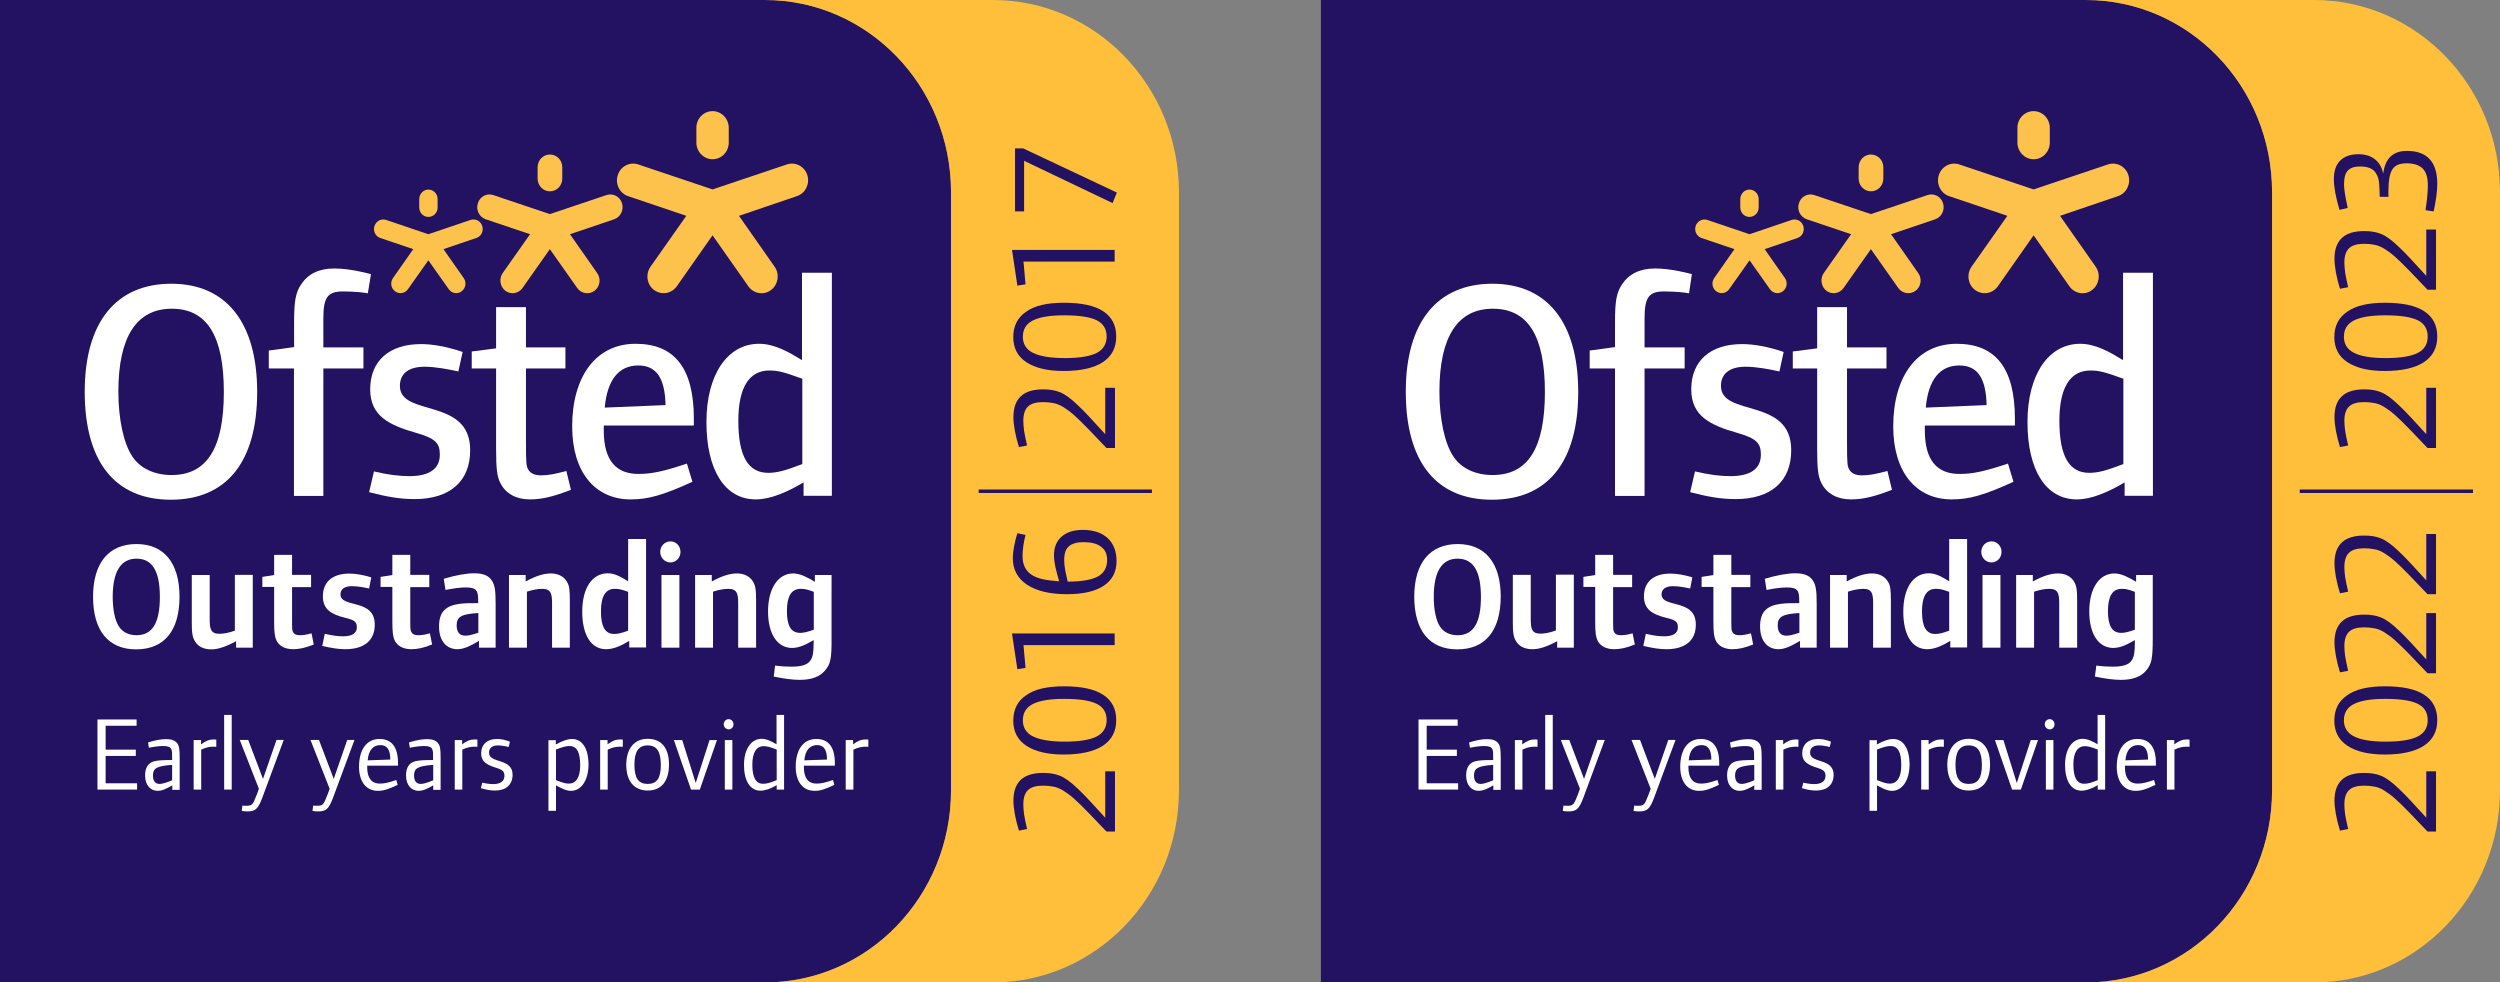
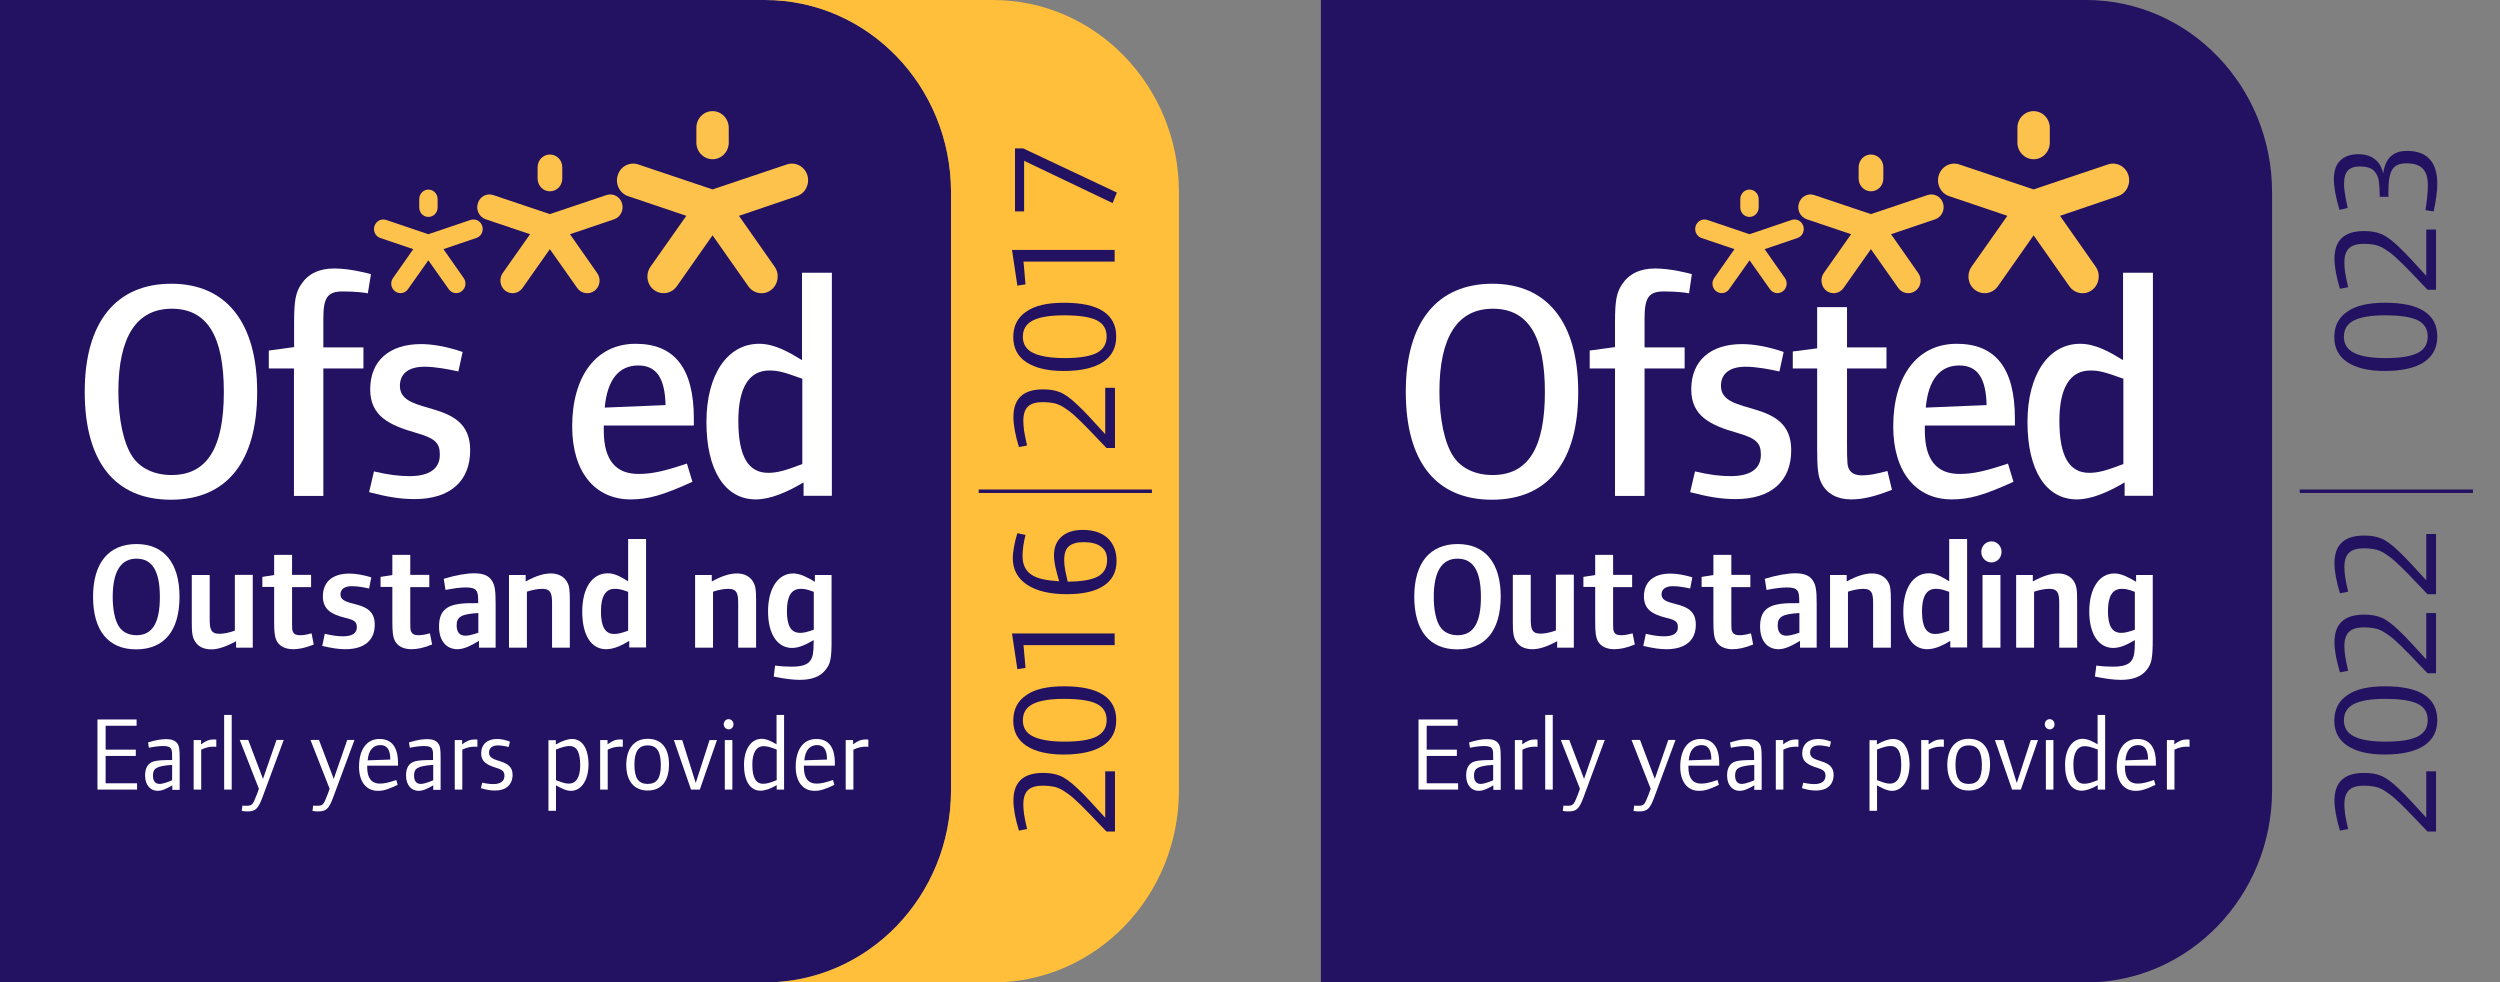
<svg xmlns="http://www.w3.org/2000/svg" version="1.1" id="Layer_1" x="0px" y="0px" viewBox="0 0 1590.4 625" style="enable-background:new 0 0 1590.4 625;" xml:space="preserve">
  <rect x="0" y="0" width="1590.4" height="625" fill="#808080" stroke="none" />
  <style type="text/css">
	.st0{fill:#231161;}
	.st1{fill:#FFBF3B;}
	.st2{fill:#FDC24C;}
	.st3{fill:#FFFFFF;}
</style>
  <path class="st0" d="M605,502.7c0,67.5-53,122.3-118.4,122.3L0,625V0h486.7C552,0,605,54.8,605,122.3V502.7z" />
  <path class="st1" d="M631.6,0h-145C552,0,605,54.8,605,122.3v380.4c0,67.5-52.9,122.2-118.3,122.3h144.8  C697,625,750,570.3,750,502.7V122.3C750,54.8,697,0,631.6,0" />
  <path class="st2" d="M443,81.3c0-5.9,4.6-10.6,10.3-10.6c5.7,0,10.3,4.8,10.3,10.6v9.4c0,5.9-4.6,10.6-10.3,10.6  c-5.7,0-10.3-4.8-10.3-10.6V81.3z" />
  <path class="st2" d="M513.6,111.4c-1.8-5.6-7.6-8.6-13-6.8l-47.3,15.9L406,104.6c-5.4-1.8-11.2,1.2-13,6.8  c-1.8,5.6,1.2,11.6,6.6,13.4l37,12.5l-22.8,32.4c-3.3,4.8-2.3,11.4,2.3,14.8c4.6,3.4,11,2.4,14.4-2.3l22.8-32.5l22.8,32.5  c3.4,4.7,9.8,5.8,14.4,2.3c4.6-3.5,5.6-10.1,2.3-14.8l-22.7-32.4l36.8-12.5C512.4,123,515.3,117,513.6,111.4" />
  <path class="st2" d="M342,106.4c0-4.5,3.5-8.1,7.8-8.1c4.4,0,7.9,3.6,7.9,8.1v7.2c0,4.5-3.5,8.1-7.9,8.1c-4.3,0-7.8-3.6-7.8-8.1  V106.4z" />
  <path class="st2" d="M395.7,129.3c-1.3-4.3-5.8-6.6-9.9-5.2l-36,12.1l-36-12.1c-4.1-1.4-8.5,0.9-9.8,5.2c-1.4,4.2,0.9,8.8,5,10.2  l28.2,9.5l-17.4,24.7c-2.5,3.6-1.7,8.7,1.7,11.3c3.5,2.6,8.4,1.8,10.9-1.8l17.4-24.7l17.4,24.7c2.5,3.6,7.5,4.4,11,1.8  c3.5-2.6,4.3-7.7,1.7-11.3l-17.3-24.7l28.1-9.5C394.8,138.1,397,133.5,395.7,129.3" />
  <path class="st2" d="M266.7,126.7c0-3.3,2.6-6.1,5.8-6.1c3.3,0,5.9,2.7,5.9,6.1v5.3c0,3.3-2.6,6-5.9,6c-3.2,0-5.8-2.7-5.8-6V126.7z" />
  <path class="st2" d="M306.8,143.8c-1-3.2-4.3-4.9-7.4-3.9l-26.9,9.1l-26.9-9.1c-3.1-1-6.3,0.7-7.4,3.9c-1,3.2,0.7,6.6,3.7,7.6  l21,7.1l-12.9,18.4c-1.9,2.7-1.3,6.5,1.3,8.4c2.7,2,6.3,1.4,8.2-1.3l13-18.4l13,18.4c1.9,2.7,5.6,3.3,8.2,1.3c2.6-2,3.2-5.7,1.3-8.4  l-12.9-18.4l20.9-7.1C306.1,150.4,307.8,147,306.8,143.8" />
  <path class="st3" d="M108.7,317.9c-35.6,0-54.8-24.2-54.8-68.7c0-44.2,19.9-68.7,55.1-68.7c35,0,54.6,24.8,54.6,68.9  C163.6,293.7,144.3,317.9,108.7,317.9 M109.3,196.4c-22.4,0-34,17.8-34,52.8c0,17.2,3.3,32.9,8.9,41.2c5,7.6,14.1,11.8,24.9,11.8  c22.5,0,33.3-17,33.3-52.8C142.4,213.7,131.7,196.4,109.3,196.4" />
  <path class="st3" d="M234,186.6c-1.7-0.4-7.9-1.2-15.9-1.2c-9.9,0-12.4,4-12.4,17.4V221h25.5v13.4h-25.5v81.1H187v-81.1H171v-11.4  l16.1-2.2v-15.6c0-14,1-19,4.4-24.2c4.5-6.8,11.4-10.2,21.1-10.2c9.7,0,20.5,2.8,23.4,3.6L234,186.6z" />
  <path class="st3" d="M263.8,317.5c-9.3,0-17.4-1.4-29-4.4l3.1-13.2c9.3,2.2,16.3,3,22.6,3c12.8,0,19.3-4.8,19.3-13.6  c0-7.4-2.7-10.4-15.3-14c-16.8-4.8-29-10.6-29-27.6c0-18.2,12.2-28.8,32.3-28.8c7.5,0,16.5,1.6,26.5,5l-2.7,12.4  c-6.4-1.4-14.7-3-21.5-3c-9.9,0-15.7,4.2-15.7,12.2c0,20,44.7,7,44.7,40.8C299.2,306.1,286.3,317.5,263.8,317.5" />
-   <path class="st3" d="M337.1,317.7c-8.9,0-15.5-3.8-18.8-10.4c-2.1-4.2-2.7-9-2.7-21.8v-51.1h-15.5v-10.8l15.5-2v-26.2h19V221h25.1  v13.4h-25.1v45.6c0,16,0.2,16.4,1.5,18.8c1.4,2.4,4.1,3.6,8.1,3.6c4.4,0,8.7-0.8,16.1-2.8l2.9,12  C352.2,315.9,344.7,317.7,337.1,317.7" />
  <path class="st3" d="M384.1,270.7v3.2c0,19,7.8,27.6,22.1,27.6c8.3,0,15.9-1.6,30.8-6.6l3.5,11.6c-18.9,8.6-28.2,11.2-39.3,11.2  c-22.5,0-37.2-17.2-37.2-46.4c0-31.8,15.1-52.6,40.4-52.6c24.6,0,37,15.4,37,47.6v4.4H384.1z M406,232.5c-12.4,0-19.7,9.2-21.3,26.8  l38.7-1.6C423,240.5,417.6,232.5,406,232.5" />
  <path class="st3" d="M511.2,315.5v-8.6c-10.8,6.4-21.3,10.8-30.4,10.8c-19.7,0-31.4-18.6-31.4-49.2c0-30.2,13.4-49.8,33.5-49.8  c9.9,0,19.1,5.4,27.3,10.4v-55.6h19v141.9H511.2z M510.3,240.9c-11.6-4.2-15.3-5.2-20.9-5.2c-12.8,0-19.7,10.8-19.7,32  c0,22.8,6.4,33.1,19,33.1c5.2,0,10.4-1.2,21.7-5.6V240.9z" />
  <path class="st3" d="M86.6,413.1c-17.7,0-27.4-11.9-27.4-33.5c0-21.5,10-33.5,27.6-33.5c17.5,0,27.4,12,27.4,33.5  C114.2,401.3,104.4,413.1,86.6,413.1 M86.8,355.4c-10,0-15.1,8.3-15.1,24.3c0,8.1,1.4,14.9,3.9,18.8c2.3,3.6,6.3,5.6,11.2,5.6  c10.1,0,14.9-7.8,14.9-24.3C101.7,363.3,96.9,355.4,86.8,355.4" />
  <path class="st3" d="M150.2,412v-4.1c-6.6,3.6-11.7,5.2-15.6,5.2c-5,0-8.3-1.7-10.3-4.7c-2-2.9-2.3-6.2-2.3-12.4v-30.2h11.4v27.9  c0,5.9,0.4,9.5,6.1,9.5c2.8,0,6.3-0.7,9.9-2v-35.5h11.4V412H150.2z" />
  <path class="st3" d="M186.5,413c-5,0-8.8-1.9-10.6-5.5c-1.1-2.3-1.5-5.1-1.5-12.3v-21.8h-7.5v-6.4l7.5-1.2v-12.8h11.4v12.7h12.1v7.8  h-12.1v19.6c0,7.6,0,7.9,0.7,9.1c0.7,1.4,2.2,1.9,4.4,1.9c2,0,3.9-0.3,7.3-1.2l1.4,7.1C194.3,412.2,190.1,413,186.5,413" />
  <path class="st3" d="M219.7,413c-4.4,0-8.8-0.7-14.7-2.1l1.6-7.7c4.7,1.1,8.3,1.6,11.6,1.6c5.9,0,8.8-2,8.8-5.7  c0-3.4-1.2-4.6-7.5-6.1c-8.6-2.1-14.1-5.3-14.1-13.6c0-9.2,6.1-14.5,16.8-14.5c4.1,0,8.8,0.8,14,2.4l-1.4,7.1  c-2.1-0.5-6.9-1.5-10.9-1.5c-4.5,0-7.3,1.8-7.3,5.2c0,9,21.8,2.4,21.8,19.2C238.5,407.4,231.7,413,219.7,413" />
  <path class="st3" d="M261.7,413c-5,0-8.8-1.9-10.6-5.5c-1.1-2.3-1.5-5.1-1.5-12.3v-21.8h-7.5v-6.4l7.5-1.2v-12.8h11.4v12.7h12.1v7.8  h-12.1v19.6c0,7.6,0,7.9,0.8,9.1c0.8,1.4,2.2,1.9,4.4,1.9c2,0,3.9-0.3,7.3-1.2l1.4,7.1C269.5,412.2,265.4,413,261.7,413" />
  <path class="st3" d="M304.7,412v-4.3c-5.7,3.4-9.8,5.3-13.7,5.3c-6.7,0-11.7-4.9-11.7-14.4c0-4.6,1-8.1,3.3-10.4  c4.6-4.8,14-4.5,21.6-4.5v-1.2c0-6.4-0.6-8.8-7.9-8.8c-3.3,0-7.2,0.5-12.9,1.6l-1.1-7.1c7.6-2.3,14.5-3.5,19.4-3.5  c5.7,0,9.3,1.5,11.3,4.8c1.8,2.9,2.3,6,2.3,14.8V412H304.7z M304.2,390c-10.5,0.6-13.7,2.3-13.7,7.8c0,4.7,2.2,6.6,5.6,6.6  c3.1,0,8.2-1.9,8.2-1.9V390z" />
  <path class="st3" d="M351.2,412v-28c0-5.9-0.5-9.4-6.2-9.4c-2.8,0-6.2,0.6-9.8,1.8V412h-11.4v-46.2h10.6v4.1  c6.6-3.6,11.6-5.1,16.1-5.1c4.5,0,8.1,1.9,10,5c1.7,2.7,2,5.1,2,12.5V412H351.2z" />
  <path class="st3" d="M400.3,412v-4.3c-4.9,3-9.9,5.3-14.7,5.3c-9.6,0-15.2-9-15.2-23.9c0-14.9,6.2-24.4,16.3-24.4  c4.8,0,9.1,2.8,12.9,5.1v-26.9H411v69H400.3z M399.6,376.5c-4.6-1.7-6.2-1.9-8.6-1.9c-5.7,0-8.7,4.7-8.7,14.3  c0,9.8,2.7,14.4,8.4,14.4c2.2,0,4.3-0.4,8.9-2.1V376.5z" />
-   <path class="st3" d="M426.5,357.8c-3.6,0-6.5-3-6.5-6.7c0-3.7,2.9-6.7,6.5-6.7c3.6,0,6.4,3,6.4,6.7  C432.9,354.8,430.1,357.8,426.5,357.8 M420.8,365.8h11.4V412h-11.4V365.8z" />
  <path class="st3" d="M469.6,412v-28c0-5.9-0.5-9.4-6.2-9.4c-2.8,0-6.2,0.6-9.8,1.8V412h-11.4v-46.2h10.6v4.1  c6.6-3.6,11.6-5.1,16.1-5.1c4.5,0,8.1,1.9,10,5c1.7,2.7,2.1,5.1,2.1,12.5V412H469.6z" />
  <path class="st3" d="M524.7,426.7c-3.2,3.8-8.5,5.8-15.9,5.8c-4.5,0-9.9-0.7-16.6-2.1l0.9-7c4.5,0.6,7.4,0.7,10.6,0.7  c6.2,0,10.1-1.2,11.9-4c1.5-2.2,2-5.1,2-11.4v-1.5c-4.4,2.6-9,5-13.7,5c-9.2,0-15.3-8.6-15.3-23.2s6.3-24.2,16-24.2  c4.5,0,9.4,2.7,13.8,5.3v-4.3h10.6V406C529.1,419.5,528.3,422.5,524.7,426.7 M517.7,376.5c-4.5-1.7-6-1.9-8.4-1.9  c-5.8,0-8.7,4.7-8.7,14.1c0,9.6,2.7,13.9,8.4,13.9c2.2,0,4.1-0.4,8.7-2V376.5z" />
  <polygon class="st3" points="62,502.3 62,457.7 86.9,457.7 86.9,461.7 67.2,461.7 67.2,476.9 86.4,476.9 86.4,480.9 67.2,480.9   67.2,498.3 87.2,498.3 87.2,502.3 " />
  <path class="st3" d="M109.6,502.3v-2.7c-3.9,2.3-6.6,3.5-9.4,3.5c-4,0-7.9-3.1-7.9-9.8c0-5.1,2.1-8.1,5.8-9  c2.3-0.6,5.4-0.8,11.4-0.8v-1.3c0-5.2,0.3-7.6-5.7-7.6c-2.3,0-5.3,0.3-9.1,1.1l-0.5-3.4c4.8-1.5,8.4-2.1,11.7-2.1  c3.2,0,5.5,0.9,6.8,2.6c1.3,1.7,1.6,3.6,1.6,9.4v20.3H109.6z M109.4,486.6c-9.9,0.7-12.1,2.2-12.1,6.8c0,3.5,1.6,5.3,4.2,5.3  c2.8,0,8-2.3,8-2.3V486.6z" />
  <path class="st3" d="M135.9,475c-2.7,0-5,0.5-7.9,1.9v25.4h-4.8v-31.5h4.7v2.7c3.1-2.3,5.3-3.1,8.1-3.1c0.5,0,0.8,0,1.6,0.1v4.6  C136.7,475,136.3,475,135.9,475" />
  <rect x="142.6" y="454.8" class="st3" width="4.8" height="47.5" />
  <path class="st3" d="M166.9,507.4c-2.7,7.2-4.4,8.8-9.6,8.8c-1.1,0-2-0.1-3.5-0.3l0.4-3.4c0.9,0.1,1.4,0.1,2,0.1  c4.3,0,4.5-0.3,7.3-7.5l1.2-3.3l-12.2-31.1h5.4l9.4,24.8l8.6-24.8h4.6L166.9,507.4z" />
  <path class="st3" d="M211.9,507.4c-2.7,7.2-4.4,8.8-9.6,8.8c-1.1,0-2-0.1-3.5-0.3l0.4-3.4c0.9,0.1,1.4,0.1,2,0.1  c4.4,0,4.5-0.3,7.3-7.5l1.2-3.3l-12.2-31.1h5.4l9.4,24.8l8.6-24.8h4.6L211.9,507.4z" />
  <path class="st3" d="M233.6,487v1.1c0,7,2.9,10.4,8,10.4c2.9,0,5.5-0.6,10.5-2.3l0.9,3.1c-6.4,3-9,3.8-12.7,3.8  c-7.3,0-11.9-5.8-11.9-15.3c0-11,4.9-17.7,13-17.7c7.7,0,11.8,5.1,11.8,15.3v1.7H233.6z M242,474c-4.6,0-7.6,3.3-8.1,9.7l14.4-0.5  C248.3,476.9,246.2,474,242,474" />
  <path class="st3" d="M275.6,502.3v-2.7c-3.9,2.3-6.6,3.5-9.4,3.5c-4,0-7.9-3.1-7.9-9.8c0-5.1,2.1-8.1,5.8-9  c2.3-0.6,5.4-0.8,11.4-0.8v-1.3c0-5.2,0.3-7.6-5.7-7.6c-2.3,0-5.3,0.3-9.1,1.1l-0.5-3.4c4.8-1.5,8.4-2.1,11.7-2.1  c3.2,0,5.5,0.9,6.8,2.6c1.3,1.7,1.6,3.6,1.6,9.4v20.3H275.6z M275.5,486.6c-9.9,0.7-12.1,2.2-12.1,6.8c0,3.5,1.6,5.3,4.2,5.3  c2.8,0,8-2.3,8-2.3V486.6z" />
  <path class="st3" d="M302,475c-2.7,0-5,0.5-7.9,1.9v25.4h-4.8v-31.5h4.7v2.7c3-2.3,5.3-3.1,8.1-3.1c0.5,0,0.8,0,1.6,0.1v4.6  C302.7,475,302.4,475,302,475" />
  <path class="st3" d="M315.1,502.9c-3.2,0-5.5-0.4-9.2-1.5l0.9-3.5c3,0.7,5.1,0.9,7.1,0.9c4.5,0,7-1.9,7-5.2c0-2.7-1-3.8-5.1-5.1  c-5.3-1.7-9.7-3.5-9.7-9.2c0-5.8,3.9-9.2,10.1-9.2c2.3,0,5.1,0.5,8.2,1.7l-0.8,3.4c-2.9-0.7-5.2-1-6.9-1c-3.5,0-5.6,1.6-5.6,4.6  c0,7.2,15,3.1,15,14.2C326,499.2,321.9,502.9,315.1,502.9" />
  <path class="st3" d="M363.2,503.1c-3.3,0-6.6-1.9-9.5-3.5v16.2h-4.8v-44.9h4.7v2.7c3.9-2.2,7.5-3.5,10.3-3.5  c6.6,0,10.5,6.2,10.5,16.4C374.3,496.4,369.8,503.1,363.2,503.1 M362.3,474.6c-2.1,0-4.2,0.5-8.6,2.2v19.5c4.5,1.7,6,2.2,8.2,2.2  c4.6,0,7.2-4.1,7.2-11.6C369.1,478.4,366.9,474.6,362.3,474.6" />
  <path class="st3" d="M394.5,475c-2.7,0-5,0.5-7.9,1.9v25.4h-4.8v-31.5h4.7v2.7c3-2.3,5.3-3.1,8.1-3.1c0.5,0,0.8,0,1.6,0.1v4.6  C395.2,475,394.9,475,394.5,475" />
  <path class="st3" d="M412,502.9c-8.6,0-13.6-6-13.6-16.4c0-10.2,5.1-16.5,13.6-16.5c8.8,0,13.6,5.8,13.6,16.5  C425.5,497.1,420.7,502.9,412,502.9 M412,474.2c-5.7,0-8.4,3.8-8.4,12.3c0,8.7,2.7,12.2,8.4,12.2c5.8,0,8.4-3.5,8.4-12.2  C420.3,478.1,417.9,474.2,412,474.2" />
  <polygon class="st3" points="445.2,502.3 439.6,502.3 428.7,470.8 434,470.8 442.6,498.1 451.4,470.8 456.1,470.8 " />
  <path class="st3" d="M463.6,464c-1.8,0-3.2-1.5-3.2-3.3c0-1.7,1.4-3.2,3.1-3.2c1.7,0,3.1,1.4,3.1,3.2  C466.7,462.5,465.3,464,463.6,464 M461.1,470.8h4.8v31.5h-4.8V470.8z" />
  <path class="st3" d="M494.1,502.3v-2.8c-3.9,2.3-7.5,3.5-10.3,3.5c-6.6,0-10.5-6.2-10.5-16.4c0-9.9,4.5-16.6,11.2-16.6  c3.3,0,6.6,1.8,9.5,3.5v-18.7h4.8v47.5H494.1z M494,476.8c-4.6-1.7-6-2.1-8.2-2.1c-4.6,0-7.2,4.1-7.2,11.6c0,8.5,2.3,12.3,6.9,12.3  c2.1,0,4.2-0.5,8.6-2.3V476.8z" />
  <path class="st3" d="M511.4,487v1.1c0,7,2.9,10.4,8,10.4c2.9,0,5.5-0.6,10.5-2.3l0.9,3.1c-6.4,3-9,3.8-12.7,3.8  c-7.3,0-11.9-5.8-11.9-15.3c0-11,4.9-17.7,13.1-17.7c7.7,0,11.8,5.1,11.8,15.3v1.7H511.4z M519.8,474c-4.6,0-7.6,3.3-8.1,9.7  l14.4-0.5C526.1,476.9,524,474,519.8,474" />
  <path class="st3" d="M550.8,475c-2.7,0-5,0.5-7.9,1.9v25.4H538v-31.5h4.7v2.7c3.1-2.3,5.3-3.1,8.1-3.1c0.5,0,0.8,0,1.6,0.1v4.6  C551.5,475,551.2,475,550.8,475" />
  <g>
    <path class="st0" d="M622.6,313.6v-2.2h110.2v2.2H622.6z" />
  </g>
  <g>
    <path class="st0" d="M709.2,285h-5.3l-11.2-11.7c-3.7-3.8-6.8-6.9-9.4-9.2c-2.6-2.3-5-4-7.1-5.3c-2.1-1.2-4.2-2.1-6.2-2.4   c-2-0.4-4.1-0.6-6.5-0.6c-4.3,0-7.5,0.9-9.5,2.8c-2,1.9-3,4.9-3,9.1c0,2,0.2,4.2,0.5,6.5c0.4,2.3,1,5.4,1.9,9.2l-5.2,1   c-1.1-3.6-2-7.1-2.6-10.4c-0.6-3.3-0.9-6.2-0.9-8.7c0-11.8,6.3-17.6,18.8-17.6c2.1,0,4,0.1,5.7,0.4c1.7,0.3,3.4,0.7,5.1,1.4   c1.7,0.7,3.4,1.7,5.2,3c1.8,1.3,3.8,3,6.1,5.2c2.3,2.1,4.8,4.7,7.6,7.7c2.8,3,6.1,6.6,9.9,10.8v-29.5h6.2V285z" />
    <path class="st0" d="M676.9,192.6c11.1,0,19.4,1.8,24.9,5.4c5.5,3.6,8.3,8.9,8.3,16.1c0,7.1-2.8,12.5-8.5,16.3   c-5.7,3.7-14,5.6-25,5.6c-10.2,0-18.1-1.9-23.7-5.6c-5.6-3.7-8.3-9.1-8.3-15.9c0-7.1,2.7-12.5,8.2-16.2   C658.2,194.4,666.2,192.6,676.9,192.6z M676.9,200.6c-9,0-15.6,1.1-19.9,3.3s-6.3,5.7-6.3,10.4c0,4.6,2.2,8.1,6.5,10.2   s11,3.3,20.1,3.3c9.3,0,16.1-1.1,20.4-3.3c4.2-2.2,6.3-5.7,6.3-10.4c0-4.8-2.1-8.3-6.4-10.4C693.3,201.6,686.4,200.6,676.9,200.6z" />
    <path class="st0" d="M709.2,166.4h-58.1l1.3,14.5l-5.2,0.8l-3.4-22.7h65.3V166.4z" />
    <path class="st0" d="M710.5,122.5l-2.7,6.7l-56.3-26.9v32.2h-5.8V94.4h5.2L710.5,122.5z" />
  </g>
  <g>
    <path class="st0" d="M709.2,529h-5.3l-11.2-11.7c-3.7-3.8-6.8-6.9-9.4-9.2s-5-4-7.1-5.3c-2.1-1.2-4.2-2.1-6.2-2.4   c-2-0.4-4.1-0.6-6.5-0.6c-4.3,0-7.5,0.9-9.5,2.8c-2,1.9-3,4.9-3,9.1c0,2,0.2,4.2,0.5,6.5c0.4,2.3,1,5.4,1.9,9.2l-5.2,1   c-1.1-3.6-2-7.1-2.6-10.4c-0.6-3.3-0.9-6.2-0.9-8.7c0-11.8,6.3-17.6,18.8-17.6c2.1,0,4,0.1,5.7,0.4c1.7,0.3,3.4,0.7,5.1,1.4   c1.7,0.7,3.4,1.7,5.2,3c1.8,1.3,3.8,3,6.1,5.2c2.3,2.1,4.8,4.7,7.6,7.7c2.8,3,6.1,6.6,9.9,10.8v-29.5h6.2V529z" />
    <path class="st0" d="M676.9,436.6c11.1,0,19.4,1.8,24.9,5.4c5.5,3.6,8.3,8.9,8.3,16.1s-2.8,12.5-8.5,16.3c-5.7,3.7-14,5.6-25,5.6   c-10.2,0-18.1-1.9-23.7-5.6c-5.6-3.7-8.3-9.1-8.3-15.9c0-7.1,2.7-12.5,8.2-16.2C658.2,438.4,666.2,436.6,676.9,436.6z M676.9,444.6   c-9,0-15.6,1.1-19.9,3.3s-6.3,5.7-6.3,10.4c0,4.6,2.2,8.1,6.5,10.2s11,3.3,20.1,3.3c9.3,0,16.1-1.1,20.4-3.3   c4.2-2.2,6.3-5.7,6.3-10.4c0-4.8-2.1-8.3-6.4-10.4C693.3,445.6,686.4,444.6,676.9,444.6z" />
    <path class="st0" d="M709.2,410.4h-58.1l1.3,14.5l-5.2,0.8l-3.4-22.7h65.3V410.4z" />
    <path class="st0" d="M688.8,337.1c6.7,0,12,1.7,15.8,5.2s5.7,8.4,5.7,14.6c0,6.9-2.7,12.1-8.1,15.7c-5.4,3.6-13.2,5.4-23.4,5.4   c-10.9,0-19.3-2-25.4-6c-6-4-9.1-9.6-9.1-16.9c0-2.1,0.3-4.6,0.8-7.4c0.5-2.8,1.2-5.7,2.1-8.5l5.2,1.1c-0.6,2.3-1.1,4.6-1.4,6.9   s-0.5,4.4-0.5,6.2c0,2.8,0.4,5.2,1.3,7.1c0.9,1.9,2.2,3.6,4.1,4.9c1.8,1.3,4.2,2.3,7.2,3c3,0.7,6.5,1.1,10.7,1.4   c-1.1-3.9-2-7.1-2.5-9.5c-0.5-2.5-0.8-4.8-0.8-7.1c0-5,1.6-8.9,4.8-11.8C678.6,338.5,683.1,337.1,688.8,337.1z M689.3,344.9   c-4.2,0-7.3,0.9-9.3,2.6c-2,1.7-3,4.6-3,8.7c0,2.1,0.2,4.4,0.7,6.9c0.5,2.5,1,4.8,1.5,6.9c8.7,0,15.1-1.1,19.1-3.2s6-5.7,6-10.6   c0-3.8-1.3-6.6-3.9-8.4C697.9,345.8,694.2,344.9,689.3,344.9z" />
  </g>
  <path class="st0" d="M1445.4,502.7c0,67.5-53,122.3-118.4,122.3l-486.7,0V0h486.7c65.4,0,118.4,54.8,118.4,122.3V502.7z" />
-   <path class="st1" d="M1472,0h-145c65.4,0,118.4,54.8,118.4,122.3v380.4c0,67.5-52.9,122.2-118.3,122.3H1472  c65.4,0,118.4-54.7,118.4-122.3V122.3C1590.4,54.8,1537.4,0,1472,0" />
  <path class="st2" d="M1283.4,81.3c0-5.9,4.6-10.6,10.3-10.6c5.7,0,10.3,4.8,10.3,10.6v9.4c0,5.9-4.6,10.6-10.3,10.6  c-5.7,0-10.3-4.8-10.3-10.6V81.3z" />
  <path class="st2" d="M1354,111.4c-1.8-5.6-7.6-8.6-13-6.8l-47.3,15.9l-47.3-15.9c-5.4-1.8-11.2,1.2-13,6.8  c-1.8,5.6,1.2,11.6,6.6,13.4l37,12.5l-22.8,32.4c-3.3,4.8-2.3,11.4,2.3,14.8c4.6,3.4,11,2.4,14.4-2.3l22.8-32.5l22.8,32.5  c3.4,4.7,9.8,5.8,14.4,2.3c4.6-3.5,5.6-10.1,2.3-14.8l-22.7-32.4l36.8-12.5C1352.8,123,1355.7,117,1354,111.4" />
  <path class="st2" d="M1182.4,106.4c0-4.5,3.5-8.1,7.8-8.1c4.4,0,7.9,3.6,7.9,8.1v7.2c0,4.5-3.5,8.1-7.9,8.1c-4.3,0-7.8-3.6-7.8-8.1  V106.4z" />
  <path class="st2" d="M1236.1,129.3c-1.3-4.3-5.8-6.6-9.9-5.2l-36,12.1l-36-12.1c-4.1-1.4-8.5,0.9-9.8,5.2c-1.4,4.2,0.9,8.8,5,10.2  l28.2,9.5l-17.4,24.7c-2.5,3.6-1.7,8.7,1.7,11.3c3.5,2.6,8.4,1.8,10.9-1.8l17.4-24.7l17.4,24.7c2.5,3.6,7.5,4.4,11,1.8  c3.5-2.6,4.3-7.7,1.7-11.3l-17.3-24.7l28.1-9.5C1235.2,138.1,1237.4,133.5,1236.1,129.3" />
  <path class="st2" d="M1107.1,126.7c0-3.3,2.6-6.1,5.8-6.1c3.3,0,5.9,2.7,5.9,6.1v5.3c0,3.3-2.6,6-5.9,6c-3.2,0-5.8-2.7-5.8-6V126.7z  " />
  <path class="st2" d="M1147.2,143.8c-1-3.2-4.3-4.9-7.4-3.9L1113,149l-26.9-9.1c-3.1-1-6.3,0.7-7.4,3.9c-1,3.2,0.7,6.6,3.7,7.6  l21,7.1l-12.9,18.4c-1.9,2.7-1.3,6.5,1.3,8.4c2.7,2,6.3,1.4,8.2-1.3l13-18.4l13,18.4c1.9,2.7,5.6,3.3,8.2,1.3c2.6-2,3.2-5.7,1.3-8.4  l-12.9-18.4l20.9-7.1C1146.5,150.4,1148.2,147,1147.2,143.8" />
  <path class="st3" d="M949.1,317.9c-35.6,0-54.8-24.2-54.8-68.7c0-44.2,19.9-68.7,55.1-68.7c35,0,54.6,24.8,54.6,68.9  C1004,293.7,984.7,317.9,949.1,317.9 M949.7,196.4c-22.4,0-34,17.8-34,52.8c0,17.2,3.3,32.9,8.9,41.2c5,7.6,14.1,11.8,24.9,11.8  c22.5,0,33.3-17,33.3-52.8C982.8,213.7,972.1,196.4,949.7,196.4" />
  <path class="st3" d="M1074.5,186.6c-1.7-0.4-7.9-1.2-15.9-1.2c-9.9,0-12.4,4-12.4,17.4V221h25.5v13.4h-25.5v81.1h-18.8v-81.1h-16.1  v-11.4l16.1-2.2v-15.6c0-14,1-19,4.4-24.2c4.5-6.8,11.4-10.2,21.1-10.2c9.7,0,20.5,2.8,23.4,3.6L1074.5,186.6z" />
  <path class="st3" d="M1104.2,317.5c-9.3,0-17.4-1.4-29-4.4l3.1-13.2c9.3,2.2,16.3,3,22.6,3c12.8,0,19.3-4.8,19.3-13.6  c0-7.4-2.7-10.4-15.3-14c-16.8-4.8-29-10.6-29-27.6c0-18.2,12.2-28.8,32.3-28.8c7.5,0,16.5,1.6,26.5,5l-2.7,12.4  c-6.4-1.4-14.7-3-21.5-3c-9.9,0-15.7,4.2-15.7,12.2c0,20,44.7,7,44.7,40.8C1139.6,306.1,1126.7,317.5,1104.2,317.5" />
  <path class="st3" d="M1177.5,317.7c-8.9,0-15.5-3.8-18.8-10.4c-2.1-4.2-2.7-9-2.7-21.8v-51.1h-15.5v-10.8l15.5-2v-26.2h19V221h25.1  v13.4H1175v45.6c0,16,0.2,16.4,1.5,18.8c1.4,2.4,4.1,3.6,8.1,3.6c4.4,0,8.7-0.8,16.1-2.8l2.9,12  C1192.6,315.9,1185.1,317.7,1177.5,317.7" />
  <path class="st3" d="M1224.5,270.7v3.2c0,19,7.8,27.6,22.1,27.6c8.3,0,15.9-1.6,30.8-6.6l3.5,11.6c-18.9,8.6-28.2,11.2-39.3,11.2  c-22.5,0-37.2-17.2-37.2-46.4c0-31.8,15.1-52.6,40.4-52.6c24.6,0,37,15.4,37,47.6v4.4H1224.5z M1246.4,232.5  c-12.4,0-19.7,9.2-21.3,26.8l38.7-1.6C1263.4,240.5,1258,232.5,1246.4,232.5" />
  <path class="st3" d="M1351.6,315.5v-8.6c-10.8,6.4-21.3,10.8-30.4,10.8c-19.7,0-31.4-18.6-31.4-49.2c0-30.2,13.4-49.8,33.5-49.8  c9.9,0,19.1,5.4,27.3,10.4v-55.6h19v141.9H1351.6z M1350.7,240.9c-11.6-4.2-15.3-5.2-20.9-5.2c-12.8,0-19.7,10.8-19.7,32  c0,22.8,6.4,33.1,19,33.1c5.2,0,10.4-1.2,21.7-5.6V240.9z" />
  <path class="st3" d="M927.1,413.1c-17.7,0-27.4-11.9-27.4-33.5c0-21.5,10-33.5,27.6-33.5c17.5,0,27.4,12,27.4,33.5  C954.6,401.3,944.8,413.1,927.1,413.1 M927.2,355.4c-10,0-15.1,8.3-15.1,24.3c0,8.1,1.4,14.9,3.9,18.8c2.3,3.6,6.3,5.6,11.2,5.6  c10.1,0,14.9-7.8,14.9-24.3C942.1,363.3,937.3,355.4,927.2,355.4" />
  <path class="st3" d="M990.6,412v-4.1C984,411.5,979,413,975,413c-5,0-8.3-1.7-10.3-4.7c-2-2.9-2.3-6.2-2.3-12.4v-30.2h11.4v27.9  c0,5.9,0.4,9.5,6.1,9.5c2.8,0,6.3-0.7,9.9-2v-35.5h11.4V412H990.6z" />
  <path class="st3" d="M1026.9,413c-5,0-8.8-1.9-10.6-5.5c-1.1-2.3-1.5-5.1-1.5-12.3v-21.8h-7.5v-6.4l7.5-1.2v-12.8h11.4v12.7h12.1  v7.8h-12.1v19.6c0,7.6,0,7.9,0.7,9.1c0.7,1.4,2.2,1.9,4.4,1.9c2,0,3.9-0.3,7.3-1.2l1.4,7.1C1034.7,412.2,1030.6,413,1026.9,413" />
  <path class="st3" d="M1060.1,413c-4.4,0-8.8-0.7-14.7-2.1l1.6-7.7c4.7,1.1,8.3,1.6,11.6,1.6c5.9,0,8.8-2,8.8-5.7  c0-3.4-1.2-4.6-7.5-6.1c-8.6-2.1-14.1-5.3-14.1-13.6c0-9.2,6.1-14.5,16.8-14.5c4.1,0,8.8,0.8,14,2.4l-1.4,7.1  c-2.1-0.5-6.9-1.5-10.9-1.5c-4.5,0-7.3,1.8-7.3,5.2c0,9,21.8,2.4,21.8,19.2C1078.9,407.4,1072.1,413,1060.1,413" />
  <path class="st3" d="M1102.1,413c-5,0-8.8-1.9-10.6-5.5c-1.1-2.3-1.5-5.1-1.5-12.3v-21.8h-7.5v-6.4l7.5-1.2v-12.8h11.4v12.7h12.1  v7.8h-12.1v19.6c0,7.6,0,7.9,0.8,9.1c0.8,1.4,2.2,1.9,4.4,1.9c2,0,3.9-0.3,7.3-1.2l1.4,7.1C1109.9,412.2,1105.8,413,1102.1,413" />
  <path class="st3" d="M1145.1,412v-4.3c-5.7,3.4-9.8,5.3-13.7,5.3c-6.7,0-11.7-4.9-11.7-14.4c0-4.6,1-8.1,3.3-10.4  c4.6-4.8,14-4.5,21.6-4.5v-1.2c0-6.4-0.6-8.8-7.9-8.8c-3.3,0-7.2,0.5-12.9,1.6l-1.1-7.1c7.6-2.3,14.5-3.5,19.4-3.5  c5.7,0,9.3,1.5,11.3,4.8c1.8,2.9,2.3,6,2.3,14.8V412H1145.1z M1144.6,390c-10.5,0.6-13.7,2.3-13.7,7.8c0,4.7,2.2,6.6,5.6,6.6  c3.1,0,8.2-1.9,8.2-1.9V390z" />
  <path class="st3" d="M1191.6,412v-28c0-5.9-0.5-9.4-6.2-9.4c-2.8,0-6.2,0.6-9.8,1.8V412h-11.4v-46.2h10.6v4.1  c6.6-3.6,11.6-5.1,16.1-5.1c4.5,0,8.1,1.9,10,5c1.7,2.7,2,5.1,2,12.5V412H1191.6z" />
  <path class="st3" d="M1240.7,412v-4.3c-4.9,3-9.9,5.3-14.7,5.3c-9.6,0-15.2-9-15.2-23.9c0-14.9,6.2-24.4,16.3-24.4  c4.8,0,9.1,2.8,12.9,5.1v-26.9h11.4v69H1240.7z M1240,376.5c-4.6-1.7-6.2-1.9-8.6-1.9c-5.7,0-8.7,4.7-8.7,14.3  c0,9.8,2.7,14.4,8.4,14.4c2.2,0,4.3-0.4,8.9-2.1V376.5z" />
  <path class="st3" d="M1266.9,357.8c-3.6,0-6.5-3-6.5-6.7c0-3.7,2.9-6.7,6.5-6.7c3.6,0,6.4,3,6.4,6.7  C1273.3,354.8,1270.5,357.8,1266.9,357.8 M1261.2,365.8h11.4V412h-11.4V365.8z" />
  <path class="st3" d="M1310,412v-28c0-5.9-0.5-9.4-6.2-9.4c-2.8,0-6.2,0.6-9.8,1.8V412h-11.4v-46.2h10.6v4.1  c6.6-3.6,11.6-5.1,16.1-5.1s8.1,1.9,10,5c1.7,2.7,2.1,5.1,2.1,12.5V412H1310z" />
  <path class="st3" d="M1365.2,426.7c-3.2,3.8-8.5,5.8-15.9,5.8c-4.5,0-9.9-0.7-16.6-2.1l0.9-7c4.5,0.6,7.4,0.7,10.6,0.7  c6.2,0,10.1-1.2,11.9-4c1.5-2.2,2-5.1,2-11.4v-1.5c-4.4,2.6-9,5-13.7,5c-9.2,0-15.3-8.6-15.3-23.2s6.3-24.2,16-24.2  c4.5,0,9.4,2.7,13.8,5.3v-4.3h10.6V406C1369.5,419.5,1368.7,422.5,1365.2,426.7 M1358.1,376.5c-4.5-1.7-6-1.9-8.4-1.9  c-5.8,0-8.7,4.7-8.7,14.1c0,9.6,2.7,13.9,8.4,13.9c2.2,0,4.1-0.4,8.7-2V376.5z" />
  <polygon class="st3" points="902.4,502.3 902.4,457.7 927.3,457.7 927.3,461.7 907.6,461.7 907.6,476.9 926.8,476.9 926.8,480.9   907.6,480.9 907.6,498.3 927.6,498.3 927.6,502.3 " />
  <path class="st3" d="M950,502.3v-2.7c-3.9,2.3-6.6,3.5-9.4,3.5c-4,0-7.9-3.1-7.9-9.8c0-5.1,2.1-8.1,5.8-9c2.3-0.6,5.4-0.8,11.4-0.8  v-1.3c0-5.2,0.3-7.6-5.7-7.6c-2.3,0-5.3,0.3-9.1,1.1l-0.5-3.4c4.8-1.5,8.4-2.1,11.7-2.1c3.2,0,5.5,0.9,6.8,2.6  c1.3,1.7,1.6,3.6,1.6,9.4v20.3H950z M949.8,486.6c-9.9,0.7-12.1,2.2-12.1,6.8c0,3.5,1.6,5.3,4.2,5.3c2.8,0,8-2.3,8-2.3V486.6z" />
  <path class="st3" d="M976.4,475c-2.7,0-5,0.5-7.9,1.9v25.4h-4.8v-31.5h4.7v2.7c3.1-2.3,5.3-3.1,8.1-3.1c0.5,0,0.8,0,1.6,0.1v4.6  C977.1,475,976.7,475,976.4,475" />
  <rect x="983" y="454.8" class="st3" width="4.8" height="47.5" />
  <path class="st3" d="M1007.3,507.4c-2.7,7.2-4.4,8.8-9.6,8.8c-1.1,0-2-0.1-3.5-0.3l0.4-3.4c0.9,0.1,1.4,0.1,2,0.1  c4.3,0,4.5-0.3,7.3-7.5l1.2-3.3l-12.2-31.1h5.4l9.4,24.8l8.6-24.8h4.6L1007.3,507.4z" />
  <path class="st3" d="M1052.3,507.4c-2.7,7.2-4.4,8.8-9.6,8.8c-1.1,0-2-0.1-3.5-0.3l0.4-3.4c0.9,0.1,1.4,0.1,2,0.1  c4.4,0,4.5-0.3,7.3-7.5l1.2-3.3l-12.2-31.1h5.4l9.4,24.8l8.6-24.8h4.6L1052.3,507.4z" />
  <path class="st3" d="M1074.1,487v1.1c0,7,2.9,10.4,8,10.4c2.9,0,5.5-0.6,10.5-2.3l0.9,3.1c-6.4,3-9,3.8-12.7,3.8  c-7.3,0-11.9-5.8-11.9-15.3c0-11,4.9-17.7,13-17.7c7.7,0,11.8,5.1,11.8,15.3v1.7H1074.1z M1082.4,474c-4.6,0-7.6,3.3-8.1,9.7  l14.4-0.5C1088.7,476.9,1086.6,474,1082.4,474" />
  <path class="st3" d="M1116,502.3v-2.7c-3.9,2.3-6.6,3.5-9.4,3.5c-4,0-7.9-3.1-7.9-9.8c0-5.1,2.1-8.1,5.8-9c2.3-0.6,5.4-0.8,11.4-0.8  v-1.3c0-5.2,0.3-7.6-5.7-7.6c-2.3,0-5.3,0.3-9.1,1.1l-0.5-3.4c4.8-1.5,8.4-2.1,11.7-2.1c3.2,0,5.5,0.9,6.8,2.6  c1.3,1.7,1.6,3.6,1.6,9.4v20.3H1116z M1115.9,486.6c-9.9,0.7-12.1,2.2-12.1,6.8c0,3.5,1.6,5.3,4.2,5.3c2.8,0,8-2.3,8-2.3V486.6z" />
  <path class="st3" d="M1142.4,475c-2.7,0-5,0.5-7.9,1.9v25.4h-4.8v-31.5h4.7v2.7c3-2.3,5.3-3.1,8.1-3.1c0.5,0,0.8,0,1.6,0.1v4.6  C1143.1,475,1142.8,475,1142.4,475" />
  <path class="st3" d="M1155.5,502.9c-3.2,0-5.5-0.4-9.2-1.5l0.9-3.5c3,0.7,5.1,0.9,7.1,0.9c4.5,0,7-1.9,7-5.2c0-2.7-1-3.8-5.1-5.1  c-5.3-1.7-9.7-3.5-9.7-9.2c0-5.8,3.9-9.2,10.1-9.2c2.3,0,5.1,0.5,8.2,1.7l-0.8,3.4c-2.9-0.7-5.2-1-6.9-1c-3.5,0-5.6,1.6-5.6,4.6  c0,7.2,15,3.1,15,14.2C1166.4,499.2,1162.3,502.9,1155.5,502.9" />
  <path class="st3" d="M1203.6,503.1c-3.3,0-6.6-1.9-9.5-3.5v16.2h-4.8v-44.9h4.7v2.7c3.9-2.2,7.5-3.5,10.3-3.5  c6.6,0,10.5,6.2,10.5,16.4C1214.7,496.4,1210.2,503.1,1203.6,503.1 M1202.7,474.6c-2.1,0-4.2,0.5-8.6,2.2v19.5  c4.5,1.7,6,2.2,8.2,2.2c4.6,0,7.2-4.1,7.2-11.6C1209.6,478.4,1207.3,474.6,1202.7,474.6" />
  <path class="st3" d="M1234.9,475c-2.7,0-5,0.5-7.9,1.9v25.4h-4.8v-31.5h4.7v2.7c3-2.3,5.3-3.1,8.1-3.1c0.5,0,0.8,0,1.6,0.1v4.6  C1235.6,475,1235.3,475,1234.9,475" />
  <path class="st3" d="M1252.4,502.9c-8.6,0-13.6-6-13.6-16.4c0-10.2,5.1-16.5,13.6-16.5c8.8,0,13.6,5.8,13.6,16.5  C1265.9,497.1,1261.1,502.9,1252.4,502.9 M1252.4,474.2c-5.7,0-8.4,3.8-8.4,12.3c0,8.7,2.7,12.2,8.4,12.2c5.8,0,8.4-3.5,8.4-12.2  C1260.7,478.1,1258.3,474.2,1252.4,474.2" />
  <polygon class="st3" points="1285.6,502.3 1280,502.3 1269.1,470.8 1274.5,470.8 1283,498.1 1291.9,470.8 1296.5,470.8 " />
  <path class="st3" d="M1304,464c-1.8,0-3.2-1.5-3.2-3.3c0-1.7,1.4-3.2,3.1-3.2c1.7,0,3.1,1.4,3.1,3.2  C1307.1,462.5,1305.7,464,1304,464 M1301.5,470.8h4.8v31.5h-4.8V470.8z" />
  <path class="st3" d="M1334.5,502.3v-2.8c-3.9,2.3-7.5,3.5-10.3,3.5c-6.6,0-10.5-6.2-10.5-16.4c0-9.9,4.5-16.6,11.2-16.6  c3.3,0,6.6,1.8,9.5,3.5v-18.7h4.8v47.5H1334.5z M1334.4,476.8c-4.6-1.7-6-2.1-8.2-2.1c-4.6,0-7.2,4.1-7.2,11.6  c0,8.5,2.3,12.3,6.9,12.3c2.1,0,4.2-0.5,8.6-2.3V476.8z" />
  <path class="st3" d="M1351.8,487v1.1c0,7,2.9,10.4,8,10.4c2.9,0,5.5-0.6,10.5-2.3l0.9,3.1c-6.4,3-9,3.8-12.7,3.8  c-7.3,0-11.9-5.8-11.9-15.3c0-11,4.9-17.7,13.1-17.7c7.7,0,11.8,5.1,11.8,15.3v1.7H1351.8z M1360.2,474c-4.6,0-7.6,3.3-8.1,9.7  l14.4-0.5C1366.5,476.9,1364.4,474,1360.2,474" />
  <path class="st3" d="M1391.2,475c-2.7,0-5,0.5-7.9,1.9v25.4h-4.8v-31.5h4.7v2.7c3.1-2.3,5.3-3.1,8.1-3.1c0.5,0,0.8,0,1.6,0.1v4.6  C1391.9,475,1391.6,475,1391.2,475" />
  <g>
    <path class="st0" d="M1463,313.6v-2.2h110.2v2.2H1463z" />
  </g>
  <g>
-     <path class="st0" d="M1549.6,285h-5.3l-11.2-11.7c-3.7-3.8-6.8-6.9-9.4-9.2c-2.6-2.3-5-4-7.1-5.3s-4.2-2.1-6.2-2.4   c-2-0.4-4.1-0.6-6.5-0.6c-4.3,0-7.5,0.9-9.5,2.8s-3,4.9-3,9.1c0,2,0.2,4.2,0.5,6.5c0.4,2.3,1,5.4,1.9,9.2l-5.2,1   c-1.1-3.6-2-7.1-2.6-10.4c-0.6-3.3-0.9-6.2-0.9-8.7c0-11.8,6.3-17.6,18.8-17.6c2.1,0,4,0.1,5.7,0.4c1.7,0.3,3.4,0.7,5.1,1.4   c1.7,0.7,3.4,1.7,5.2,3c1.8,1.3,3.8,3,6.1,5.2s4.8,4.7,7.6,7.7c2.8,3,6.1,6.6,9.9,10.8v-29.5h6.2V285z" />
    <path class="st0" d="M1517.3,192.6c11.1,0,19.4,1.8,24.9,5.4c5.5,3.6,8.3,8.9,8.3,16.1c0,7.1-2.8,12.5-8.5,16.3   c-5.7,3.7-14,5.6-25,5.6c-10.2,0-18.1-1.9-23.7-5.6c-5.6-3.7-8.3-9.1-8.3-15.9c0-7.1,2.7-12.5,8.2-16.2   C1498.6,194.4,1506.7,192.6,1517.3,192.6z M1517.3,200.6c-9,0-15.6,1.1-19.9,3.3s-6.3,5.7-6.3,10.4c0,4.6,2.2,8.1,6.5,10.2   c4.3,2.2,11,3.3,20.1,3.3c9.3,0,16.1-1.1,20.4-3.3s6.3-5.7,6.3-10.4c0-4.8-2.1-8.3-6.4-10.4   C1533.7,201.6,1526.8,200.6,1517.3,200.6z" />
    <path class="st0" d="M1549.6,184.3h-5.3l-11.2-11.7c-3.7-3.8-6.8-6.9-9.4-9.2c-2.6-2.3-5-4-7.1-5.3c-2.1-1.2-4.2-2.1-6.2-2.4   c-2-0.4-4.1-0.6-6.5-0.6c-4.3,0-7.5,0.9-9.5,2.8c-2,1.9-3,4.9-3,9.1c0,2,0.2,4.2,0.5,6.5c0.4,2.3,1,5.4,1.9,9.2l-5.2,1   c-1.1-3.6-2-7.1-2.6-10.4c-0.6-3.3-0.9-6.2-0.9-8.7c0-11.8,6.3-17.6,18.8-17.6c2.1,0,4,0.1,5.7,0.4c1.7,0.3,3.4,0.7,5.1,1.4   c1.7,0.7,3.4,1.7,5.2,3c1.8,1.3,3.8,3,6.1,5.2s4.8,4.7,7.6,7.7c2.8,3,6.1,6.6,9.9,10.8v-29.5h6.2V184.3z" />
    <path class="st0" d="M1531.2,96c12.8,0,19.3,7,19.3,20.9c0,2.3-0.2,5-0.6,8c-0.4,3.1-1,6.3-1.7,9.6l-5.2-0.8   c0.5-3.2,0.9-6.1,1.1-8.7c0.3-2.6,0.4-5,0.4-7.2c0-4.8-1.1-8.4-3.3-10.6s-5.6-3.3-10.2-3.3c-2.2,0-4,0.3-5.5,0.9s-2.7,1.6-3.6,3   c-0.9,1.4-1.5,3.3-1.9,5.6c-0.4,2.3-0.6,5.3-0.6,8.8c0,0.5,0,1,0,1.4c0,0.4,0,0.9,0.1,1.6h-5.6c-0.1-2.3-0.1-4.2-0.2-5.7   s-0.2-2.7-0.3-3.7c-0.1-1-0.3-1.8-0.5-2.5c-0.2-0.7-0.5-1.4-0.8-2c-1-2-2.3-3.4-4.1-4.2c-1.8-0.8-4-1.2-6.8-1.2   c-3.4,0-6,0.9-7.6,2.6c-1.6,1.7-2.4,4.5-2.4,8.3c0,1,0,1.9,0.1,2.9c0.1,1,0.2,2,0.4,3.2c0.2,1.2,0.4,2.5,0.7,4   c0.3,1.5,0.7,3.3,1.1,5.4l-5.2,1.2c-1.2-4-2.1-7.6-2.7-10.9c-0.6-3.3-0.9-6.1-0.9-8.6c0-5.1,1.3-9.1,4-11.8   c2.7-2.7,6.6-4.1,11.6-4.1c4.3,0,7.8,1.1,10.5,3.2c2.8,2.2,4.5,5.2,5.3,9.2C1517.3,100.8,1522.3,96,1531.2,96z" />
  </g>
  <g>
    <path class="st0" d="M1549.6,529h-5.3l-11.2-11.7c-3.7-3.8-6.8-6.9-9.4-9.2c-2.6-2.3-5-4-7.1-5.3s-4.2-2.1-6.2-2.4   c-2-0.4-4.1-0.6-6.5-0.6c-4.3,0-7.5,0.9-9.5,2.8s-3,4.9-3,9.1c0,2,0.2,4.2,0.5,6.5c0.4,2.3,1,5.4,1.9,9.2l-5.2,1   c-1.1-3.6-2-7.1-2.6-10.4c-0.6-3.3-0.9-6.2-0.9-8.7c0-11.8,6.3-17.6,18.8-17.6c2.1,0,4,0.1,5.7,0.4c1.7,0.3,3.4,0.7,5.1,1.4   c1.7,0.7,3.4,1.7,5.2,3c1.8,1.3,3.8,3,6.1,5.2s4.8,4.7,7.6,7.7c2.8,3,6.1,6.6,9.9,10.8v-29.5h6.2V529z" />
    <path class="st0" d="M1517.3,436.6c11.1,0,19.4,1.8,24.9,5.4c5.5,3.6,8.3,8.9,8.3,16.1s-2.8,12.5-8.5,16.3c-5.7,3.7-14,5.6-25,5.6   c-10.2,0-18.1-1.9-23.7-5.6c-5.6-3.7-8.3-9.1-8.3-15.9c0-7.1,2.7-12.5,8.2-16.2C1498.6,438.4,1506.7,436.6,1517.3,436.6z    M1517.3,444.6c-9,0-15.6,1.1-19.9,3.3s-6.3,5.7-6.3,10.4c0,4.6,2.2,8.1,6.5,10.2c4.3,2.2,11,3.3,20.1,3.3c9.3,0,16.1-1.1,20.4-3.3   s6.3-5.7,6.3-10.4c0-4.8-2.1-8.3-6.4-10.4C1533.7,445.6,1526.8,444.6,1517.3,444.6z" />
    <path class="st0" d="M1549.6,428.3h-5.3l-11.2-11.7c-3.7-3.8-6.8-6.9-9.4-9.2c-2.6-2.3-5-4-7.1-5.3s-4.2-2.1-6.2-2.4   c-2-0.4-4.1-0.6-6.5-0.6c-4.3,0-7.5,0.9-9.5,2.8s-3,4.9-3,9.1c0,2,0.2,4.2,0.5,6.5c0.4,2.3,1,5.4,1.9,9.2l-5.2,1   c-1.1-3.6-2-7.1-2.6-10.4c-0.6-3.3-0.9-6.2-0.9-8.7c0-11.8,6.3-17.6,18.8-17.6c2.1,0,4,0.1,5.7,0.4c1.7,0.3,3.4,0.7,5.1,1.4   c1.7,0.7,3.4,1.7,5.2,3c1.8,1.3,3.8,3,6.1,5.2s4.8,4.7,7.6,7.7c2.8,3,6.1,6.6,9.9,10.8v-29.5h6.2V428.3z" />
    <path class="st0" d="M1549.6,378h-5.3l-11.2-11.7c-3.7-3.8-6.8-6.9-9.4-9.2c-2.6-2.3-5-4-7.1-5.3s-4.2-2.1-6.2-2.4   c-2-0.4-4.1-0.6-6.5-0.6c-4.3,0-7.5,0.9-9.5,2.8s-3,4.9-3,9.1c0,2,0.2,4.2,0.5,6.5c0.4,2.3,1,5.4,1.9,9.2l-5.2,1   c-1.1-3.6-2-7.1-2.6-10.4c-0.6-3.3-0.9-6.2-0.9-8.7c0-11.8,6.3-17.6,18.8-17.6c2.1,0,4,0.1,5.7,0.4c1.7,0.3,3.4,0.7,5.1,1.4   c1.7,0.7,3.4,1.7,5.2,3c1.8,1.3,3.8,3,6.1,5.2s4.8,4.7,7.6,7.7c2.8,3,6.1,6.6,9.9,10.8v-29.5h6.2V378z" />
  </g>
</svg>